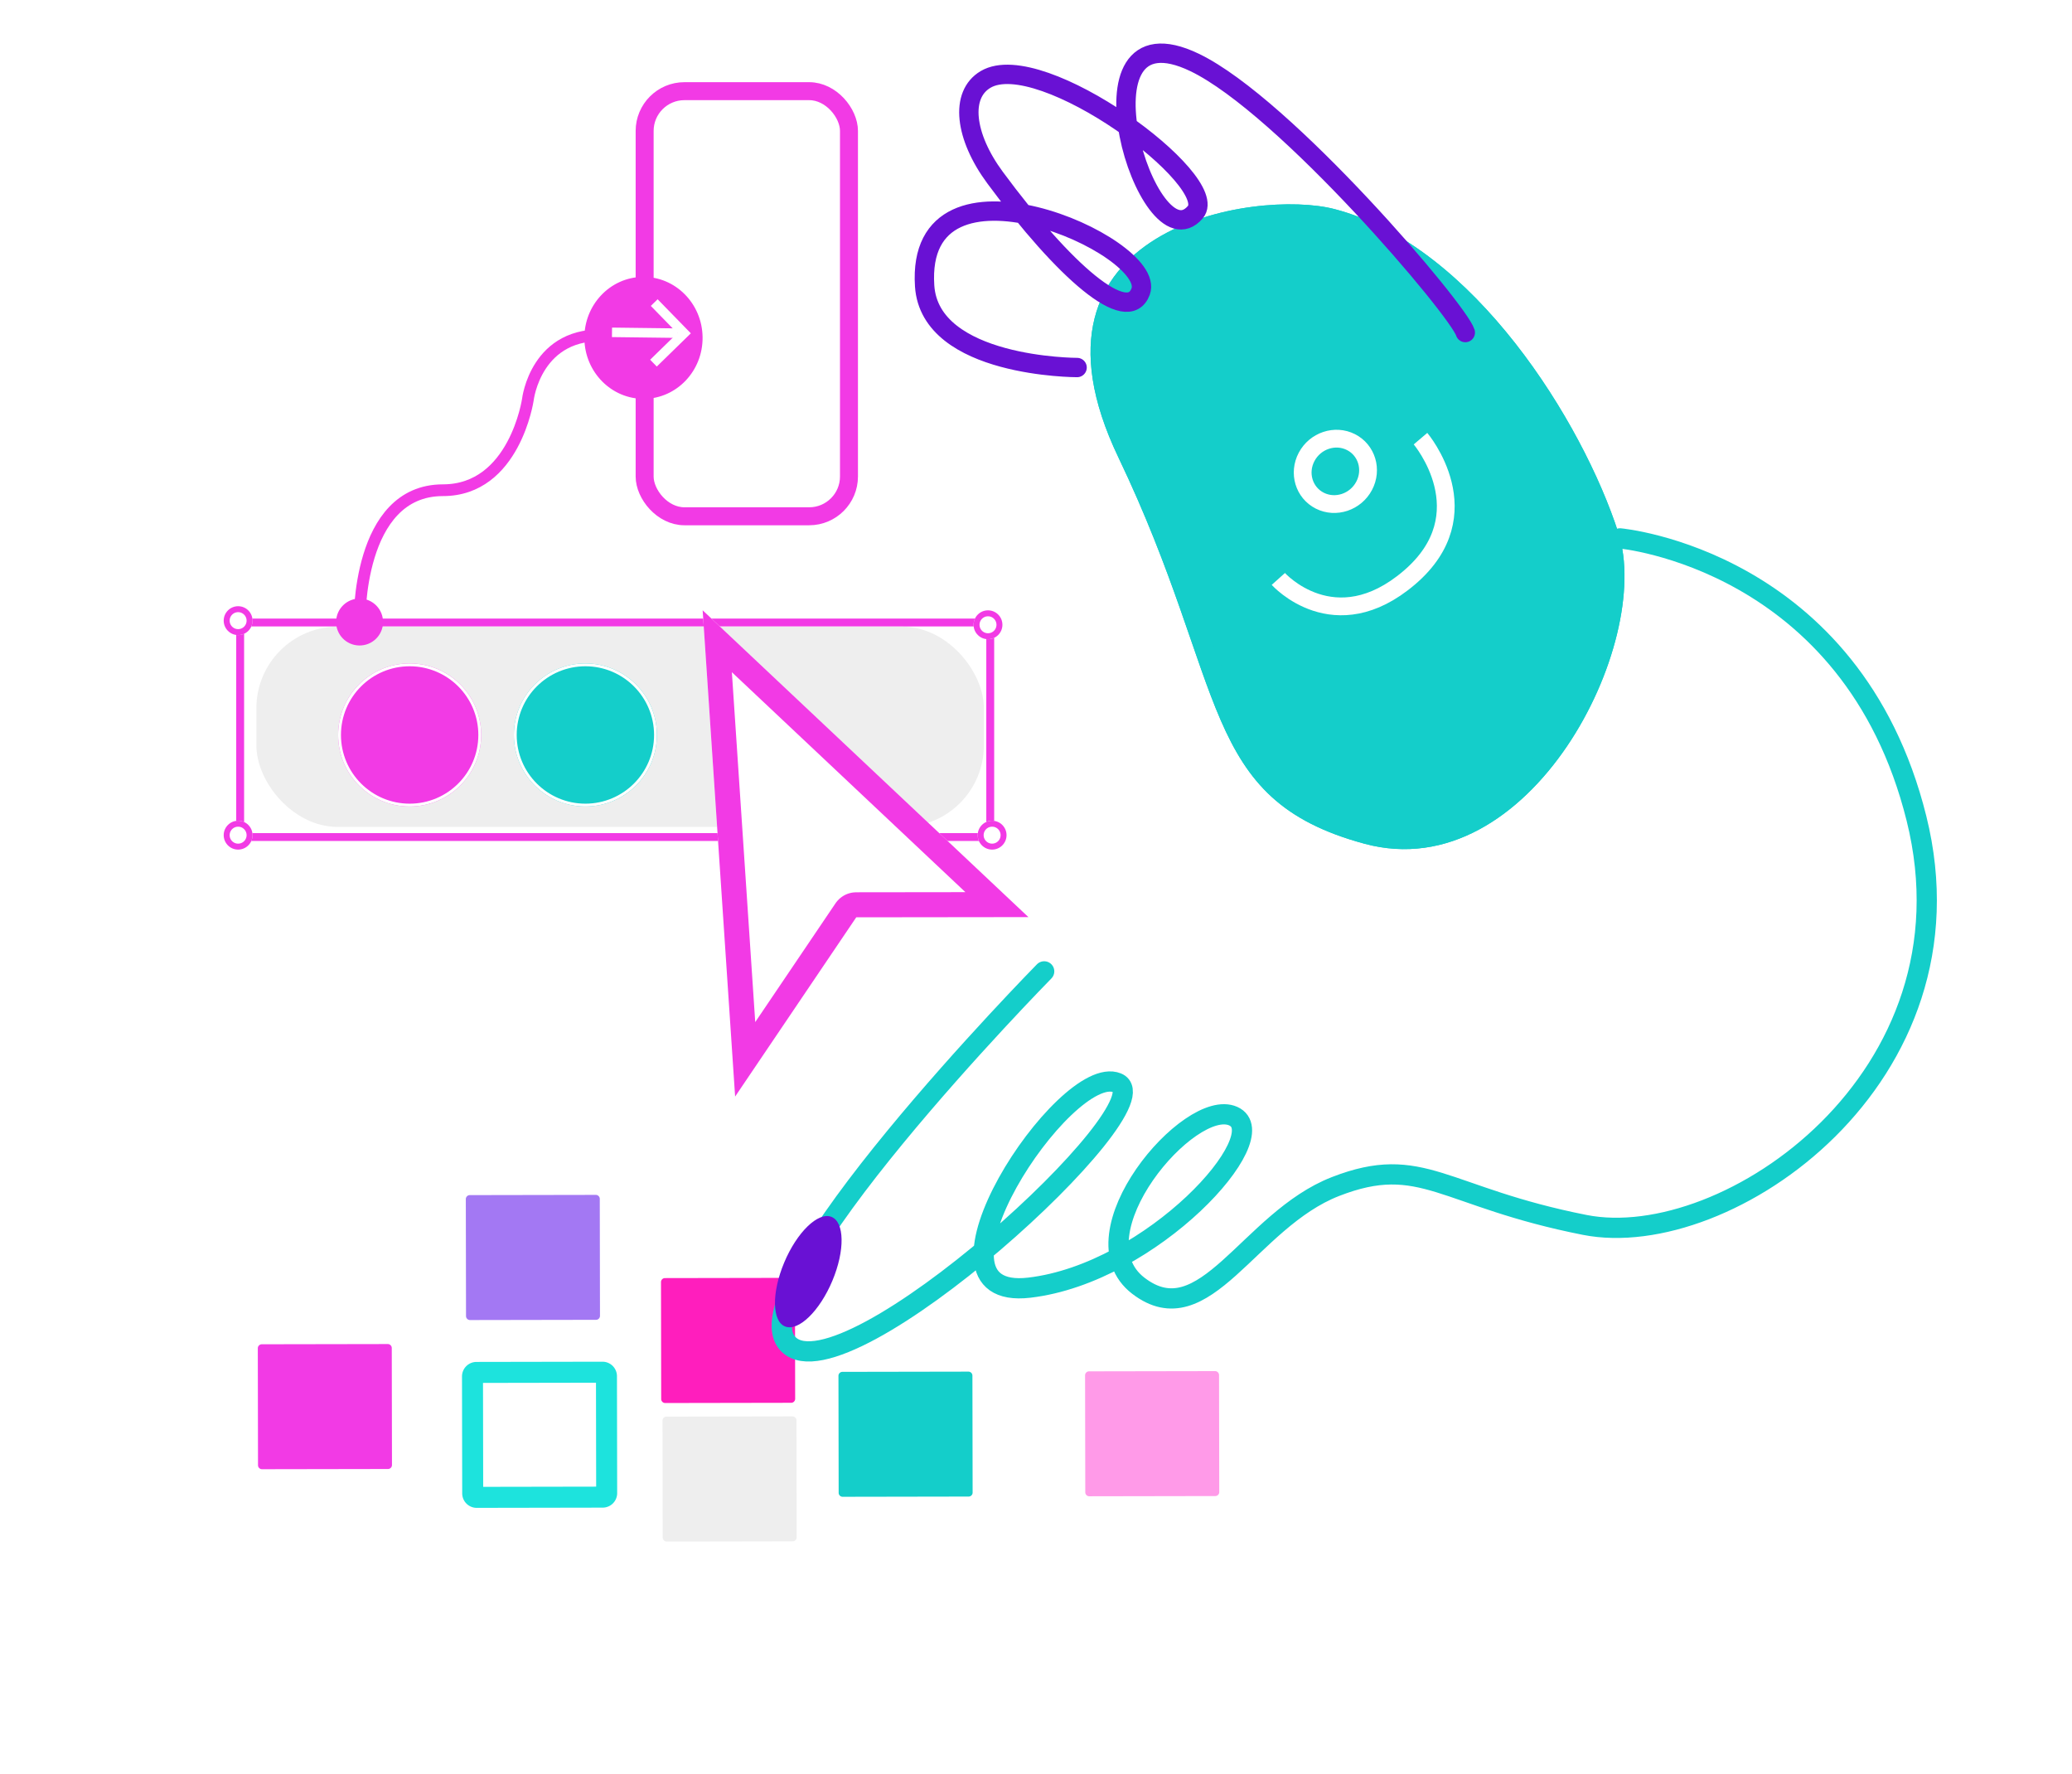
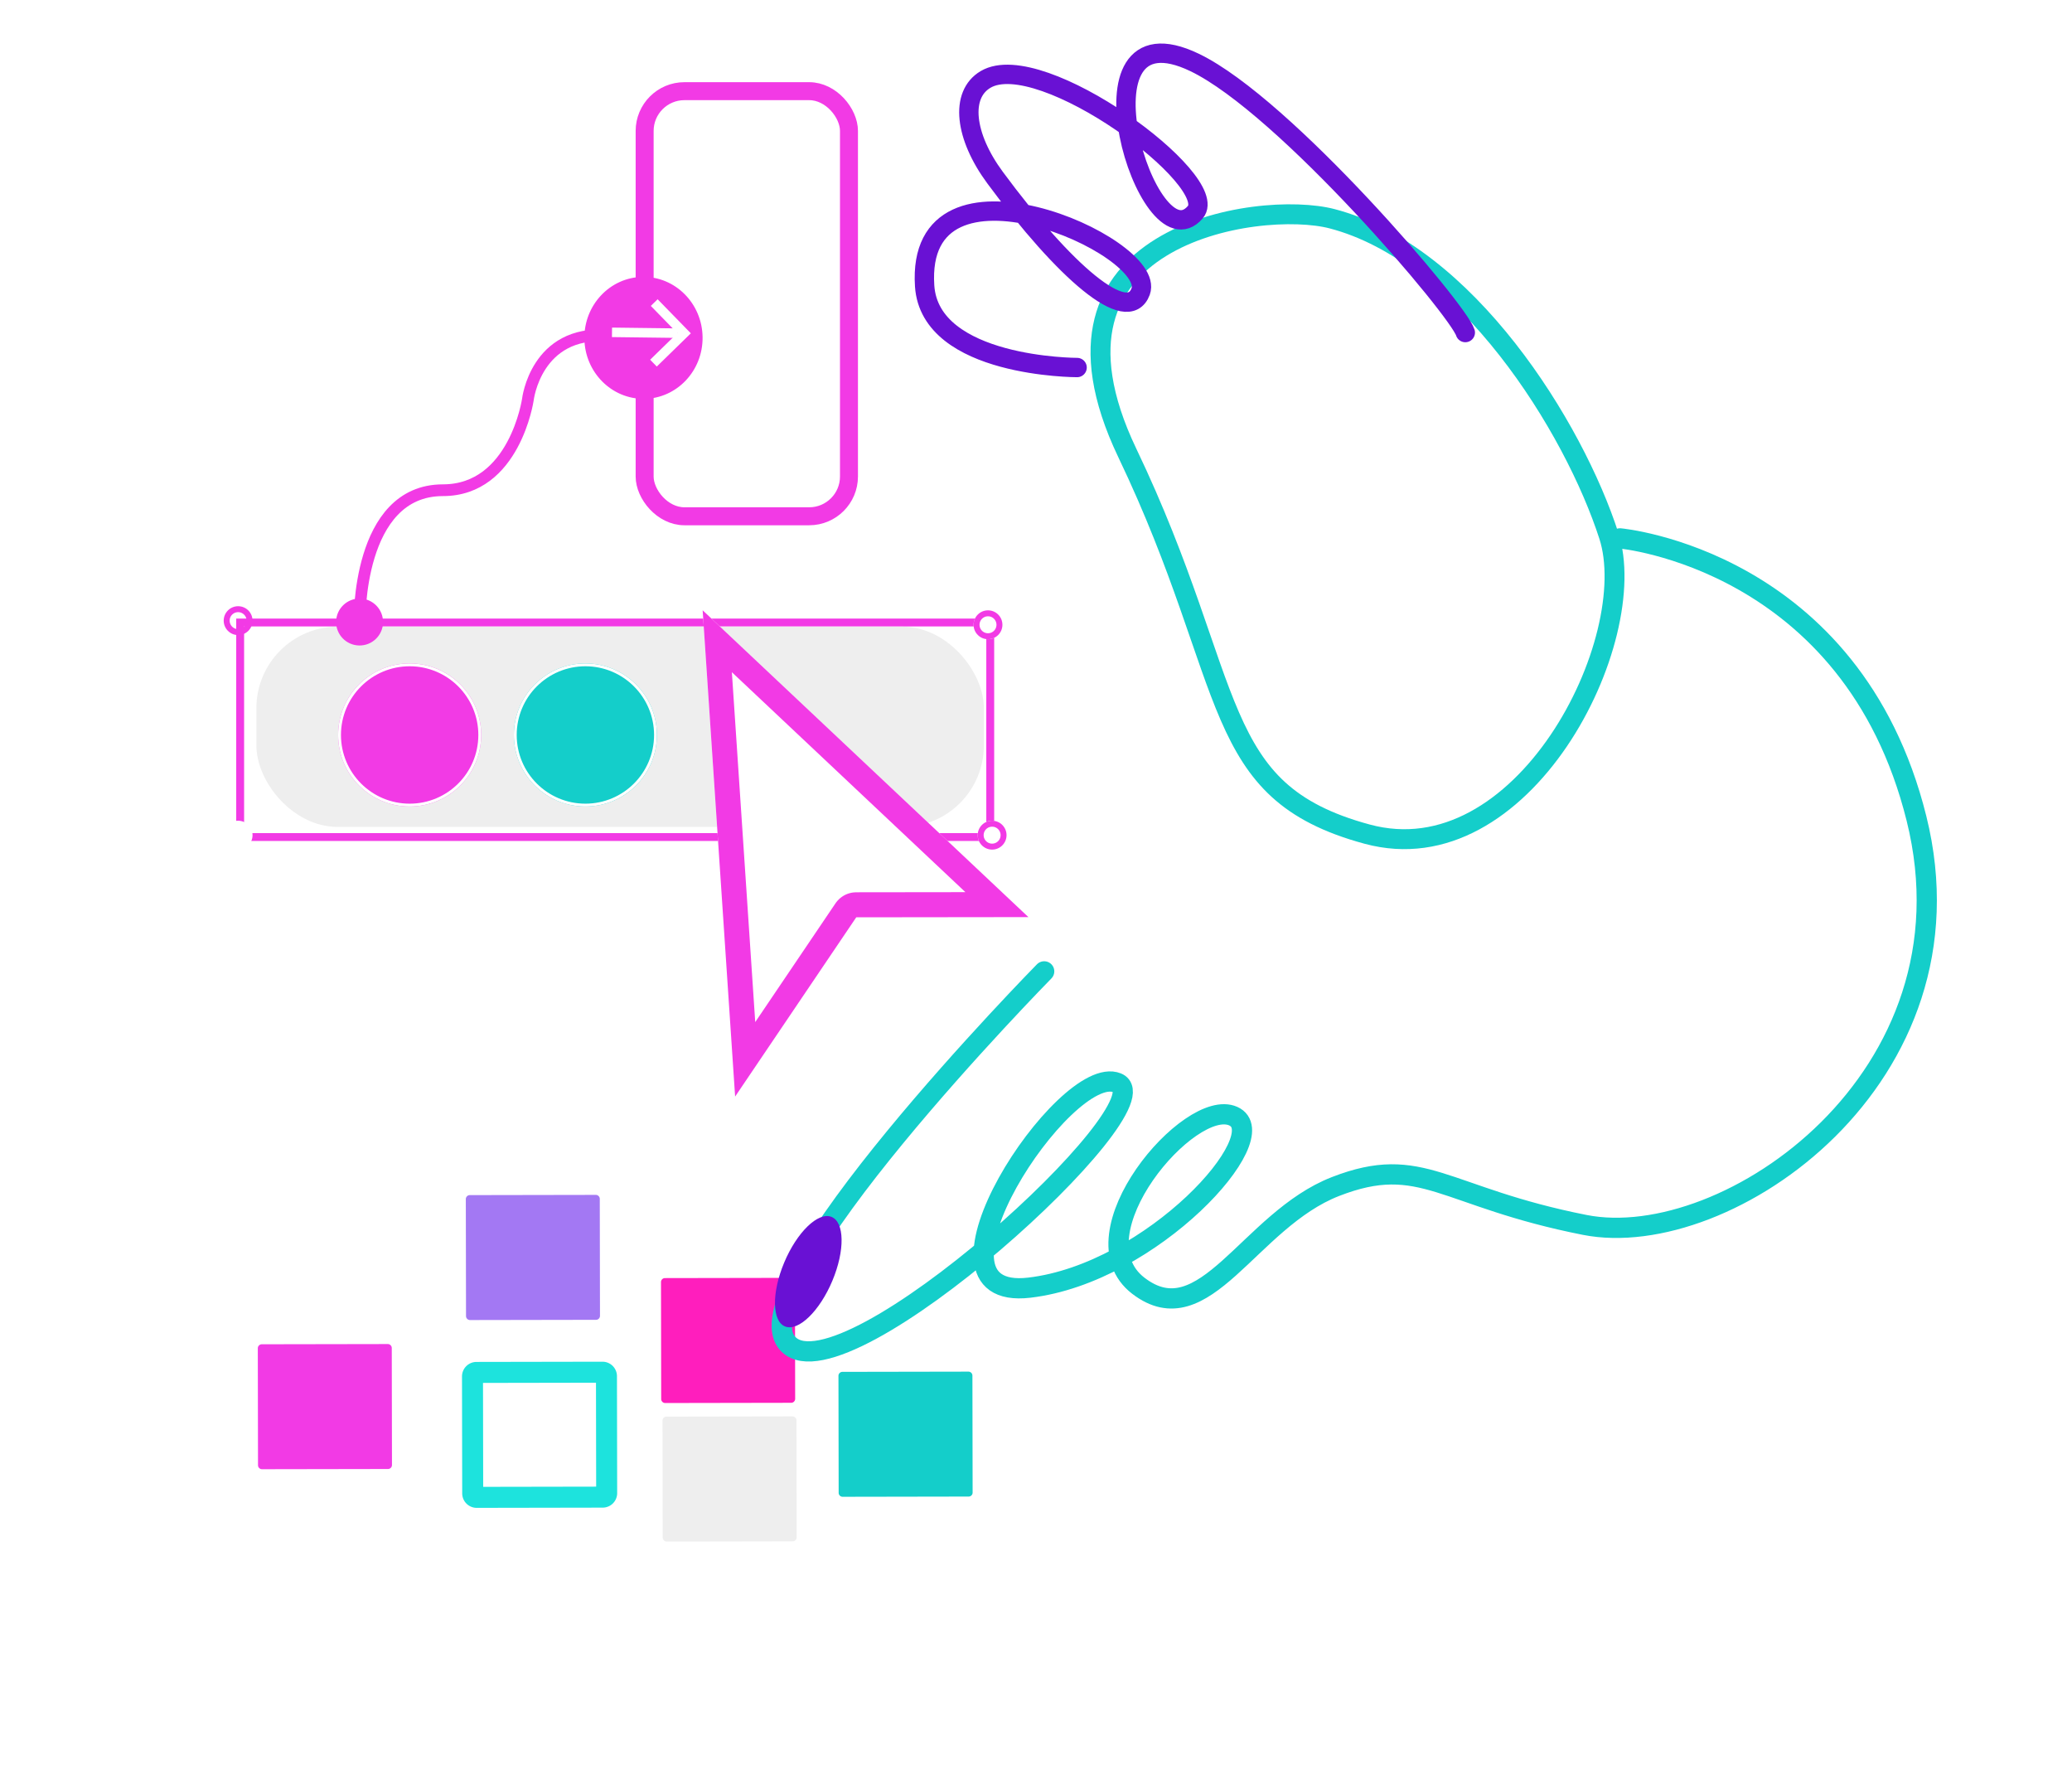
<svg xmlns="http://www.w3.org/2000/svg" fill="none" version="1.1" viewBox="0 0 507 434">
  <defs>
    <clipPath id="a" class="frame-clip frame-clip-def">
      <rect width="507" height="434" x="0" y="0" rx="0" ry="0" />
    </clipPath>
  </defs>
  <g class="frame-container-wrapper">
    <g class="frame-container-blur">
      <g fill="none" class="frame-container-shadows" clip-path="url(#a)">
        <g class="fills">
          <rect width="507" height="434" x="0" y="0" class="frame-background" rx="0" ry="0" />
        </g>
        <g class="frame-children">
          <g rx="0" ry="0">
            <rect width="185.466" height="54.413" x="57.8" y="151.326" class="fills" rx="0" ry="0" transform="matrix(-1 0 0 1 301.067 0)" />
            <g class="strokes">
              <g class="inner-stroke-shape" transform="matrix(-1 0 0 1 301.067 0)">
                <defs>
                  <clipPath id="c">
                    <use href="#b" />
                  </clipPath>
                  <rect id="b" width="185.466" height="54.413" x="57.8" y="151.326" fill="none" stroke="#f23ae5" stroke-opacity="1" stroke-width="3.858" rx="0" ry="0" />
                </defs>
                <use clip-path="url('#c')" href="#b" />
              </g>
            </g>
-             <ellipse cx="58.267" cy="151.835" fill="#fff" fill-opacity="1" class="fills" rx="3.529" ry="3.532" transform="matrix(-1 0 0 1 116.533 0)" />
            <g class="strokes">
              <g class="inner-stroke-shape" transform="matrix(-1 0 0 1 116.533 0)">
                <defs>
                  <clipPath id="e">
                    <use href="#d" />
                  </clipPath>
                  <ellipse id="d" cx="58.267" cy="151.835" fill="none" stroke="#f23ae5" stroke-opacity="1" stroke-width="2.913" rx="3.529" ry="3.532" />
                </defs>
                <use clip-path="url('#e')" href="#d" />
              </g>
            </g>
            <ellipse cx="58.267" cy="204.315" fill="#fff" fill-opacity="1" class="fills" rx="3.529" ry="3.532" transform="matrix(-1 0 0 1 116.533 0)" />
            <g class="strokes">
              <g class="inner-stroke-shape" transform="matrix(-1 0 0 1 116.533 0)">
                <defs>
                  <clipPath id="g">
                    <use href="#f" />
                  </clipPath>
-                   <ellipse id="f" cx="58.267" cy="204.315" fill="none" stroke="#f23ae5" stroke-opacity="1" stroke-width="2.913" rx="3.529" ry="3.532" />
                </defs>
                <use clip-path="url('#g')" href="#f" />
              </g>
            </g>
            <ellipse cx="241.754" cy="152.844" fill="#fff" fill-opacity="1" class="fills" rx="3.529" ry="3.532" transform="matrix(-1 0 0 1 483.508 0)" />
            <g class="strokes">
              <g class="inner-stroke-shape" transform="matrix(-1 0 0 1 483.508 0)">
                <defs>
                  <clipPath id="i">
                    <use href="#h" />
                  </clipPath>
                  <ellipse id="h" cx="241.754" cy="152.844" fill="none" stroke="#f23ae5" stroke-opacity="1" stroke-width="2.913" rx="3.529" ry="3.532" />
                </defs>
                <use clip-path="url('#i')" href="#h" />
              </g>
            </g>
            <ellipse cx="242.762" cy="204.315" fill="#fff" fill-opacity="1" class="fills" rx="3.529" ry="3.532" transform="matrix(-1 0 0 1 485.524 0)" />
            <g class="strokes">
              <g class="inner-stroke-shape" transform="matrix(-1 0 0 1 485.524 0)">
                <defs>
                  <clipPath id="k">
                    <use href="#j" />
                  </clipPath>
                  <ellipse id="j" cx="242.762" cy="204.315" fill="none" stroke="#f23ae5" stroke-opacity="1" stroke-width="2.913" rx="3.529" ry="3.532" />
                </defs>
                <use clip-path="url('#k')" href="#j" />
              </g>
            </g>
          </g>
          <rect width="50" height="104" x="157.738" y="22.303" class="fills" rx="9.734" ry="9.734" />
          <g class="strokes">
            <rect width="50" height="104" x="157.738" y="22.303" fill="none" stroke="#f23ae5" stroke-opacity="1" stroke-width="4.398" class="stroke-shape" rx="9.734" ry="9.734" />
          </g>
          <defs>
            <filter id="l" width="1.505" height="2.835" x="-.253" y="-.918" color-interpolation-filters="sRGB" filterUnits="objectBoundingBox">
              <feFlood flood-opacity="0" result="BackgroundImageFix" />
              <feColorMatrix in="SourceAlpha" type="matrix" values="0 0 0 0 0 0 0 0 0 0 0 0 0 0 0 0 0 0 127 0" />
              <feOffset dx="0" dy="0" />
              <feGaussianBlur stdDeviation="4.983" />
              <feColorMatrix type="matrix" values="0 0 0 0 0 0 0 0 0 0 0 0 0 0 0 0 0 0 0.14 0" />
              <feBlend in2="BackgroundImageFix" mode="normal" result="filter_c58facc9-97ab-8059-8005-9bf7a10b580c" />
              <feBlend in="SourceGraphic" in2="filter_c58facc9-97ab-8059-8005-9bf7a10b580c" mode="normal" result="shape" />
            </filter>
          </defs>
          <rect width="178" height="49" x="62.738" y="153.303" fill="#eee" fill-opacity="1" class="fills" filter="url(#l)" rx="19.933" ry="19.933" />
          <g class="frame-container-wrapper">
            <g class="frame-container-blur">
              <g fill="none" class="frame-container-shadows">
                <g class="fills">
                  <rect width="100" height="60" x="60.738" y="74.303" class="frame-background" rx="0" ry="0" transform="matrix(1 0 0 -1 0 208.605)" />
                </g>
                <g class="frame-children" rx="0" ry="0">
                  <rect width="100.435" height="59.74" x="60.521" y="74.433" class="fills" rx="0" ry="0" transform="matrix(.021 -1 -1 -.021 212.68 217.237)" />
                  <path fill="#f23ae5" fill-opacity="1" d="M157.645 97.572c7.98-.1 14.375-6.866 14.27-15.1-.106-8.232-6.671-14.835-14.653-14.735-7.98.1-14.375 6.866-14.27 15.1.106 8.232 6.672 14.835 14.653 14.735m5.286-6.34" class="fills" />
                  <path d="M87.986 152.17s-.675-32.243 20.4-32.243c17.533 0 20.78-22.173 20.78-22.173s1.947-16.957 19.48-15.653" class="fills" />
                  <g class="strokes">
                    <g class="stroke-shape">
                      <defs>
                        <marker id="n" fill="#f23ae5" fill-opacity="1" markerHeight="4" markerWidth="4" orient="auto-start-reverse" refX="3" refY="3" viewBox="0 0 6 6">
                          <circle cx="3" cy="3" r="3" />
                        </marker>
                        <marker id="m" fill="#f23ae5" fill-opacity="1" markerHeight="6" markerWidth="6" orient="auto-start-reverse" refX="3" refY="3" viewBox="0 0 6 6">
                          <path d="M3 2.5h.5v1H3z" />
                        </marker>
                      </defs>
                      <path fill="none" stroke="#f23ae5" stroke-opacity="1" stroke-width="2.871" marker-end="url(#m)" marker-start="url(#n)" d="M87.986 152.17s-.675-32.243 20.4-32.243c17.533 0 20.78-22.173 20.78-22.173s1.947-16.957 19.48-15.653" />
                    </g>
                  </g>
                </g>
              </g>
            </g>
          </g>
          <path d="m149.75 81.303 16 .2" class="fills" />
          <g class="strokes">
            <g class="stroke-shape">
              <defs>
                <marker id="p" fill="#fff" fill-opacity="1" markerHeight="8.5" markerWidth="8.5" orient="auto-start-reverse" refX="2" refY="3" viewBox="0 0 3 6">
                  <path d="M.5.5 3 3 .5 5.5 0 5l2-2-2-2z" />
                </marker>
              </defs>
              <path fill="none" stroke="#fff" stroke-opacity="1" stroke-width="2.324" marker-end="url(#p)" d="m149.75 81.303 16 .2" />
            </g>
          </g>
          <path fill="#fff" fill-rule="nonzero" d="m171.933 149.303 7.945 118.96 29.64-43.851 42.124-.051z" class="fills" clip-rule="evenodd" />
          <g fill-rule="nonzero" stroke-linejoin="round" stroke-miterlimit="10" class="strokes" clip-rule="evenodd">
            <g class="inner-stroke-shape">
              <defs>
                <clipPath id="r">
                  <use href="#q" />
                </clipPath>
                <path id="q" fill="none" stroke="#f23ae5" stroke-opacity="1" stroke-width="12.248" d="m171.933 149.303 7.945 118.96 29.64-43.851 42.124-.051z" />
              </defs>
              <use clip-path="url('#r')" href="#q" />
            </g>
          </g>
          <g rx="0" ry="0">
            <g fill="#000" rx="0" ry="0">
              <g fill="#000" rx="0" ry="0">
                <path fill="#f23ae5" fill-opacity="1" d="M63.083 329.846a.977.977 0 0 1 .971-.983l30.833-.054a.977.977 0 0 1 .976.979l.05 28.603a.976.976 0 0 1-.972.983l-30.833.054a.976.976 0 0 1-.975-.979z" class="fills" />
-                 <path fill="#ff9ae8" fill-opacity="1" fill-rule="nonzero" d="M265.509 336.467a.98.98 0 0 1 .972-.982l30.833-.055c.538 0 .975.438.976.979l.05 28.605a.975.975 0 0 1-.972.98l-30.833.055a.977.977 0 0 1-.976-.977z" class="fills" clip-rule="evenodd" />
                <path fill="none" d="M115.616 336.732a.977.977 0 0 1 .973-.982l30.833-.055a.977.977 0 0 1 .975.979l.05 28.605a.975.975 0 0 1-.971.98l-30.833.055a.976.976 0 0 1-.977-.977z" class="fills" clip-rule="evenodd" />
                <g fill="none" fill-rule="nonzero" stroke-linejoin="round" stroke-miterlimit="10" class="strokes" clip-rule="evenodd">
                  <path fill="none" stroke="#1de3dd" stroke-opacity="1" stroke-width="5.136" d="M115.616 336.732a.977.977 0 0 1 .973-.982l30.833-.055a.977.977 0 0 1 .975.979l.05 28.605a.975.975 0 0 1-.971.98l-30.833.055a.976.976 0 0 1-.977-.977z" class="stroke-shape" />
                </g>
                <path fill="#eee" fill-opacity="1" d="M162.11 347.543a.98.98 0 0 1 .972-.982l30.833-.054a.977.977 0 0 1 .975.979l.05 28.605a.976.976 0 0 1-.971.98l-30.834.055a.976.976 0 0 1-.976-.977z" class="fills" />
                <path fill="#14ceca" fill-opacity="1" fill-rule="nonzero" d="M205.162 336.593a.977.977 0 0 1 .972-.982l30.833-.055a.977.977 0 0 1 .975.979l.05 28.605a.975.975 0 0 1-.971.98l-30.833.055a.976.976 0 0 1-.976-.977z" class="fills" clip-rule="evenodd" />
                <path fill="#ff1ebd" fill-opacity="1" d="M161.739 313.653c0-.542.434-.98.97-.982l30.834-.054a.976.976 0 0 1 .976.978l.05 28.604a.977.977 0 0 1-.973.982l-30.833.055a.977.977 0 0 1-.974-.979z" class="fills" />
                <path fill="#a378f3" fill-opacity="1" fill-rule="nonzero" d="M113.981 293.353a.976.976 0 0 1 .973-.98l30.833-.055a.975.975 0 0 1 .974.977l.05 28.606a.974.974 0 0 1-.97.98l-30.834.055a.976.976 0 0 1-.976-.977z" class="fills" clip-rule="evenodd" />
              </g>
-               <path fill="none" d="M255.503 237.634s-76.486 77.804-62.512 91.302c13.972 13.498 93.087-58.88 80.37-64.038-12.717-5.159-51.584 53.625-21.515 50.119 30.068-3.507 60.508-37.236 49.91-41.966-10.6-4.731-39.437 29.017-23.226 41.486 16.213 12.47 27.082-16.021 48.248-24.261 21.164-8.241 26.267 2.544 61.012 9.39 34.747 6.847 96.94-36.005 81.156-99.44-15.784-63.437-72.554-68.517-72.554-68.517" class="fills" clip-rule="evenodd" />
              <g fill="none" fill-rule="nonzero" stroke-linejoin="round" stroke-miterlimit="10" class="strokes" clip-rule="evenodd">
                <path fill="none" stroke="#14ceca" stroke-linecap="round" stroke-opacity="1" stroke-width="4.949" d="M255.503 237.634s-76.486 77.804-62.512 91.302c13.972 13.498 93.087-58.88 80.37-64.038-12.717-5.159-51.584 53.625-21.515 50.119 30.068-3.507 60.508-37.236 49.91-41.966-10.6-4.731-39.437 29.017-23.226 41.486 16.213 12.47 27.082-16.021 48.248-24.261 21.164-8.241 26.267 2.544 61.012 9.39 34.747 6.847 96.94-36.005 81.156-99.44-15.784-63.437-72.554-68.517-72.554-68.517" class="stroke-shape" />
              </g>
              <path fill="#6911d4" fill-opacity="1" d="M191.888 308.864c3.112-7.411 8.272-12.418 11.526-11.182s3.367 8.246.255 15.657c-3.113 7.413-8.275 12.42-11.527 11.183-3.253-1.236-3.367-8.245-.254-15.658" class="fills" />
            </g>
-             <path fill="#14ceca" fill-opacity="1" d="M326.537 51.15c-19.111-4.98-79.897 4.272-52.882 60.733s19.707 83.574 60.23 94.53c40.522 10.955 70.803-49.084 62.119-76.05-8.683-26.967-35.48-70.357-69.467-79.214" class="fills" />
            <g class="strokes">
              <g class="inner-stroke-shape">
                <defs>
                  <clipPath id="t">
                    <use href="#s" />
                  </clipPath>
                  <path id="s" fill="none" stroke="#14ceca" stroke-opacity="1" stroke-width="9.743" d="M326.537 51.15c-19.111-4.98-79.897 4.272-52.882 60.733s19.707 83.574 60.23 94.53c40.522 10.955 70.803-49.084 62.119-76.05-8.683-26.967-35.48-70.357-69.467-79.214" />
                </defs>
                <use clip-path="url('#t')" href="#s" />
              </g>
            </g>
            <path d="M358.549 81.357c-1.692-5.505-44.086-55.398-66.21-66.063-31.29-15.083-11.52 50.213.136 36.617 6.537-7.625-37.79-40.443-51.301-32.485-6.343 3.736-5.143 13.934 2.305 24.017 17.005 23.022 32.464 36.45 35.629 27.875 4.13-11.19-55.21-37.294-52.857-1.372 1.31 19.99 37.307 19.968 37.307 19.968" class="fills" />
            <g class="strokes">
              <path fill="none" stroke="#6911d4" stroke-linecap="round" stroke-opacity="1" stroke-width="4.735" d="M358.549 81.357c-1.692-5.505-44.086-55.398-66.21-66.063-31.29-15.083-11.52 50.213.136 36.617 6.537-7.625-37.79-40.443-51.301-32.485-6.343 3.736-5.143 13.934 2.305 24.017 17.005 23.022 32.464 36.45 35.629 27.875 4.13-11.19-55.21-37.294-52.857-1.372 1.31 19.99 37.307 19.968 37.307 19.968" class="stroke-shape" />
            </g>
          </g>
          <path fill="none" d="M312.798 141.633s13.741 15.322 32.056-.323c18.313-15.646 2.73-33.996 2.73-33.996" class="fills" clip-rule="evenodd" />
          <g fill="none" fill-rule="nonzero" stroke-linejoin="round" stroke-miterlimit="10" class="strokes" clip-rule="evenodd">
            <path fill="none" stroke="#fff" stroke-opacity="1" stroke-width="4.35" d="M312.798 141.633s13.741 15.322 32.056-.323c18.313-15.646 2.73-33.996 2.73-33.996" class="stroke-shape" />
          </g>
          <path fill="none" d="M322.944 122.484c-3.885-1.962-5.328-6.761-3.225-10.72 2.102-3.958 6.956-5.576 10.84-3.614 3.885 1.962 5.33 6.761 3.226 10.72-2.103 3.957-6.957 5.575-10.841 3.614" class="fills" clip-rule="evenodd" />
          <g fill="none" fill-rule="nonzero" stroke-linejoin="round" stroke-miterlimit="10" class="strokes" clip-rule="evenodd">
            <path fill="none" stroke="#fff" stroke-opacity="1" stroke-width="4.35" d="M322.944 122.484c-3.885-1.962-5.328-6.761-3.225-10.72 2.102-3.958 6.956-5.576 10.84-3.614 3.885 1.962 5.33 6.761 3.226 10.72-2.103 3.957-6.957 5.575-10.841 3.614Z" class="stroke-shape" />
          </g>
          <defs>
            <filter id="u" width="2.785" height="2.785" x="-.893" y="-.893" color-interpolation-filters="sRGB" filterUnits="objectBoundingBox">
              <feFlood flood-opacity="0" result="BackgroundImageFix" />
              <feColorMatrix in="SourceAlpha" type="matrix" values="0 0 0 0 0 0 0 0 0 0 0 0 0 0 0 0 0 0 127 0" />
              <feOffset dx="0" dy="0" />
              <feGaussianBlur stdDeviation="2.62" />
              <feColorMatrix type="matrix" values="0 0 0 0 0 0 0 0 0 0 0 0 0 0 0 0 0 0 0.2 0" />
              <feBlend in2="BackgroundImageFix" mode="normal" result="filter_c58facc9-97ab-8059-8005-9bfb232ebf55" />
              <feBlend in="SourceGraphic" in2="filter_c58facc9-97ab-8059-8005-9bfb232ebf55" mode="normal" result="shape" />
            </filter>
          </defs>
          <circle cx="100.238" cy="179.803" r="17.5" fill="#f23ae5" fill-opacity="1" class="fills" filter="url(#u)" />
          <g class="strokes">
            <g class="inner-stroke-shape">
              <defs>
                <clipPath id="w">
                  <use href="#v" />
                </clipPath>
                <circle id="v" cx="100.238" cy="179.803" r="17.5" fill="none" stroke="#fff" stroke-opacity="1" stroke-width="1.387" />
              </defs>
              <use clip-path="url('#w')" href="#v" />
            </g>
          </g>
          <defs>
            <filter id="x" width="2.785" height="2.785" x="-.893" y="-.893" color-interpolation-filters="sRGB" filterUnits="objectBoundingBox">
              <feFlood flood-opacity="0" result="BackgroundImageFix" />
              <feColorMatrix in="SourceAlpha" type="matrix" values="0 0 0 0 0 0 0 0 0 0 0 0 0 0 0 0 0 0 127 0" />
              <feOffset dx="0" dy="0" />
              <feGaussianBlur stdDeviation="2.62" />
              <feColorMatrix type="matrix" values="0 0 0 0 0 0 0 0 0 0 0 0 0 0 0 0 0 0 0.2 0" />
              <feBlend in2="BackgroundImageFix" mode="normal" result="filter_c58facc9-97ab-8059-8005-9bfb232ebf55" />
              <feBlend in="SourceGraphic" in2="filter_c58facc9-97ab-8059-8005-9bfb232ebf55" mode="normal" result="shape" />
            </filter>
          </defs>
          <circle cx="143.238" cy="179.803" r="17.5" fill="#14ceca" fill-opacity="1" class="fills" filter="url(#x)" />
          <g class="strokes">
            <g class="inner-stroke-shape">
              <defs>
                <clipPath id="z">
                  <use href="#y" />
                </clipPath>
                <circle id="y" cx="143.238" cy="179.803" r="17.5" fill="none" stroke="#fff" stroke-opacity="1" stroke-width="1.387" />
              </defs>
              <use clip-path="url('#z')" href="#y" />
            </g>
          </g>
        </g>
      </g>
    </g>
  </g>
</svg>